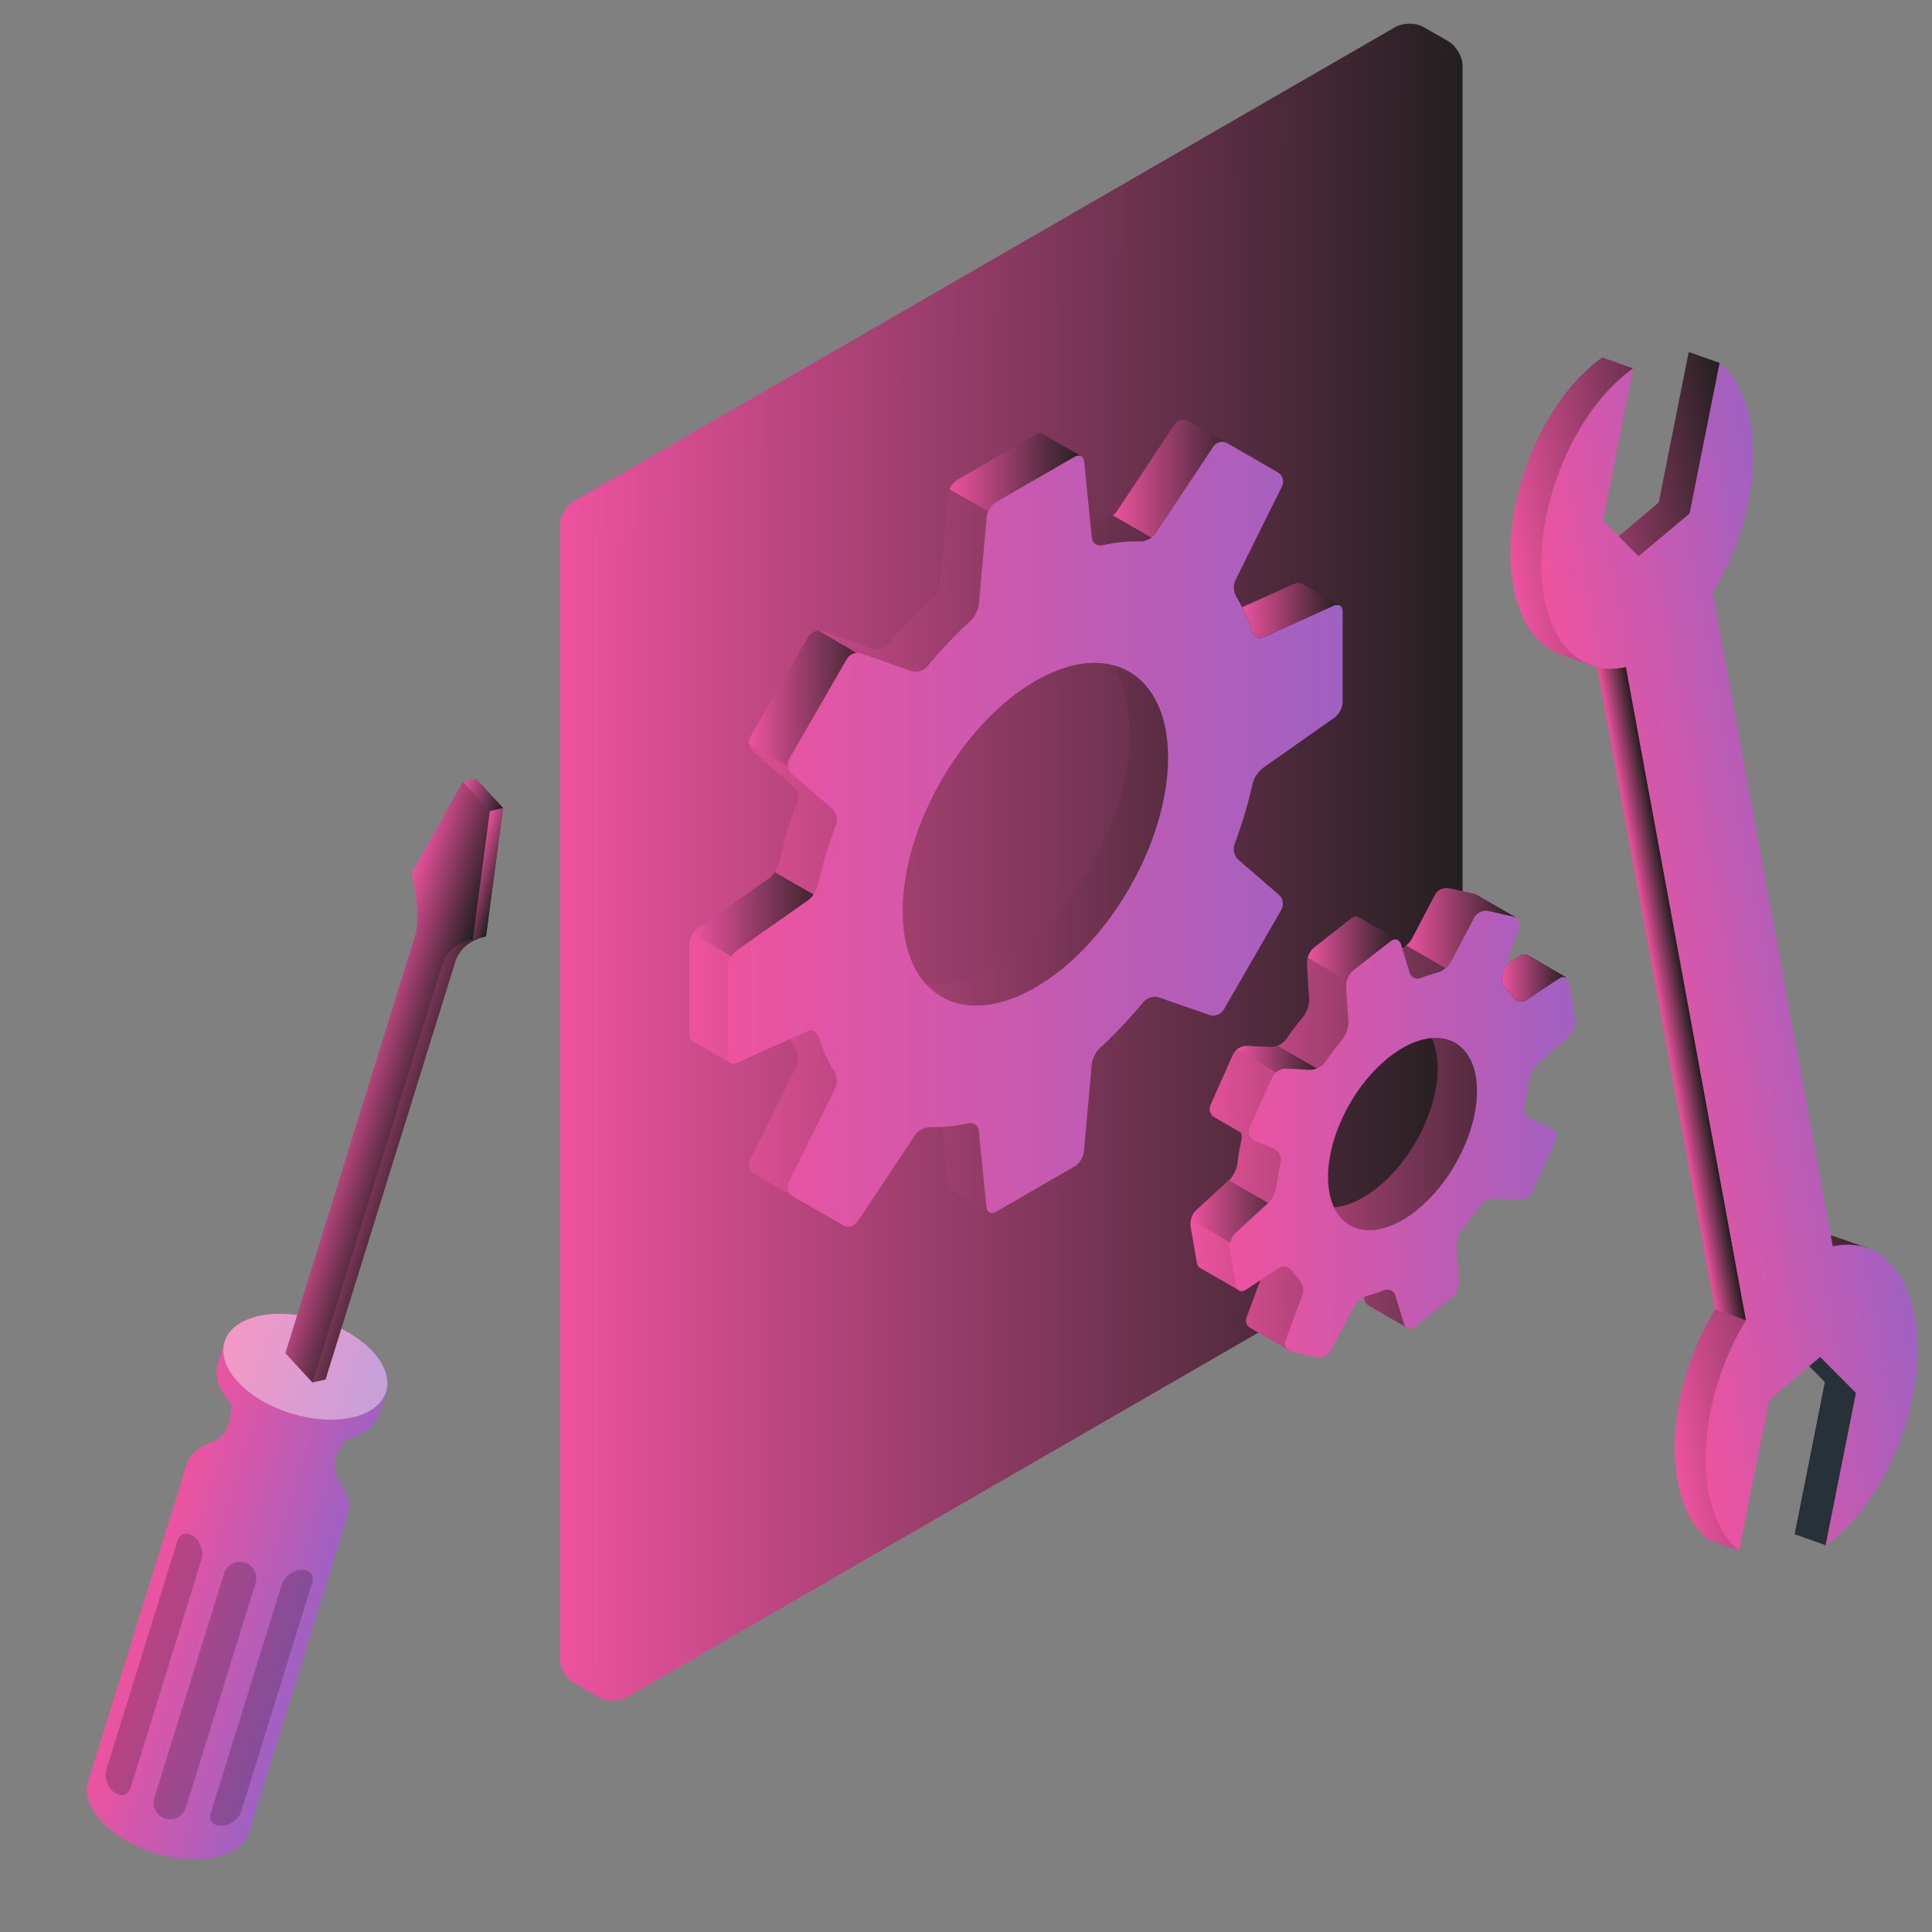
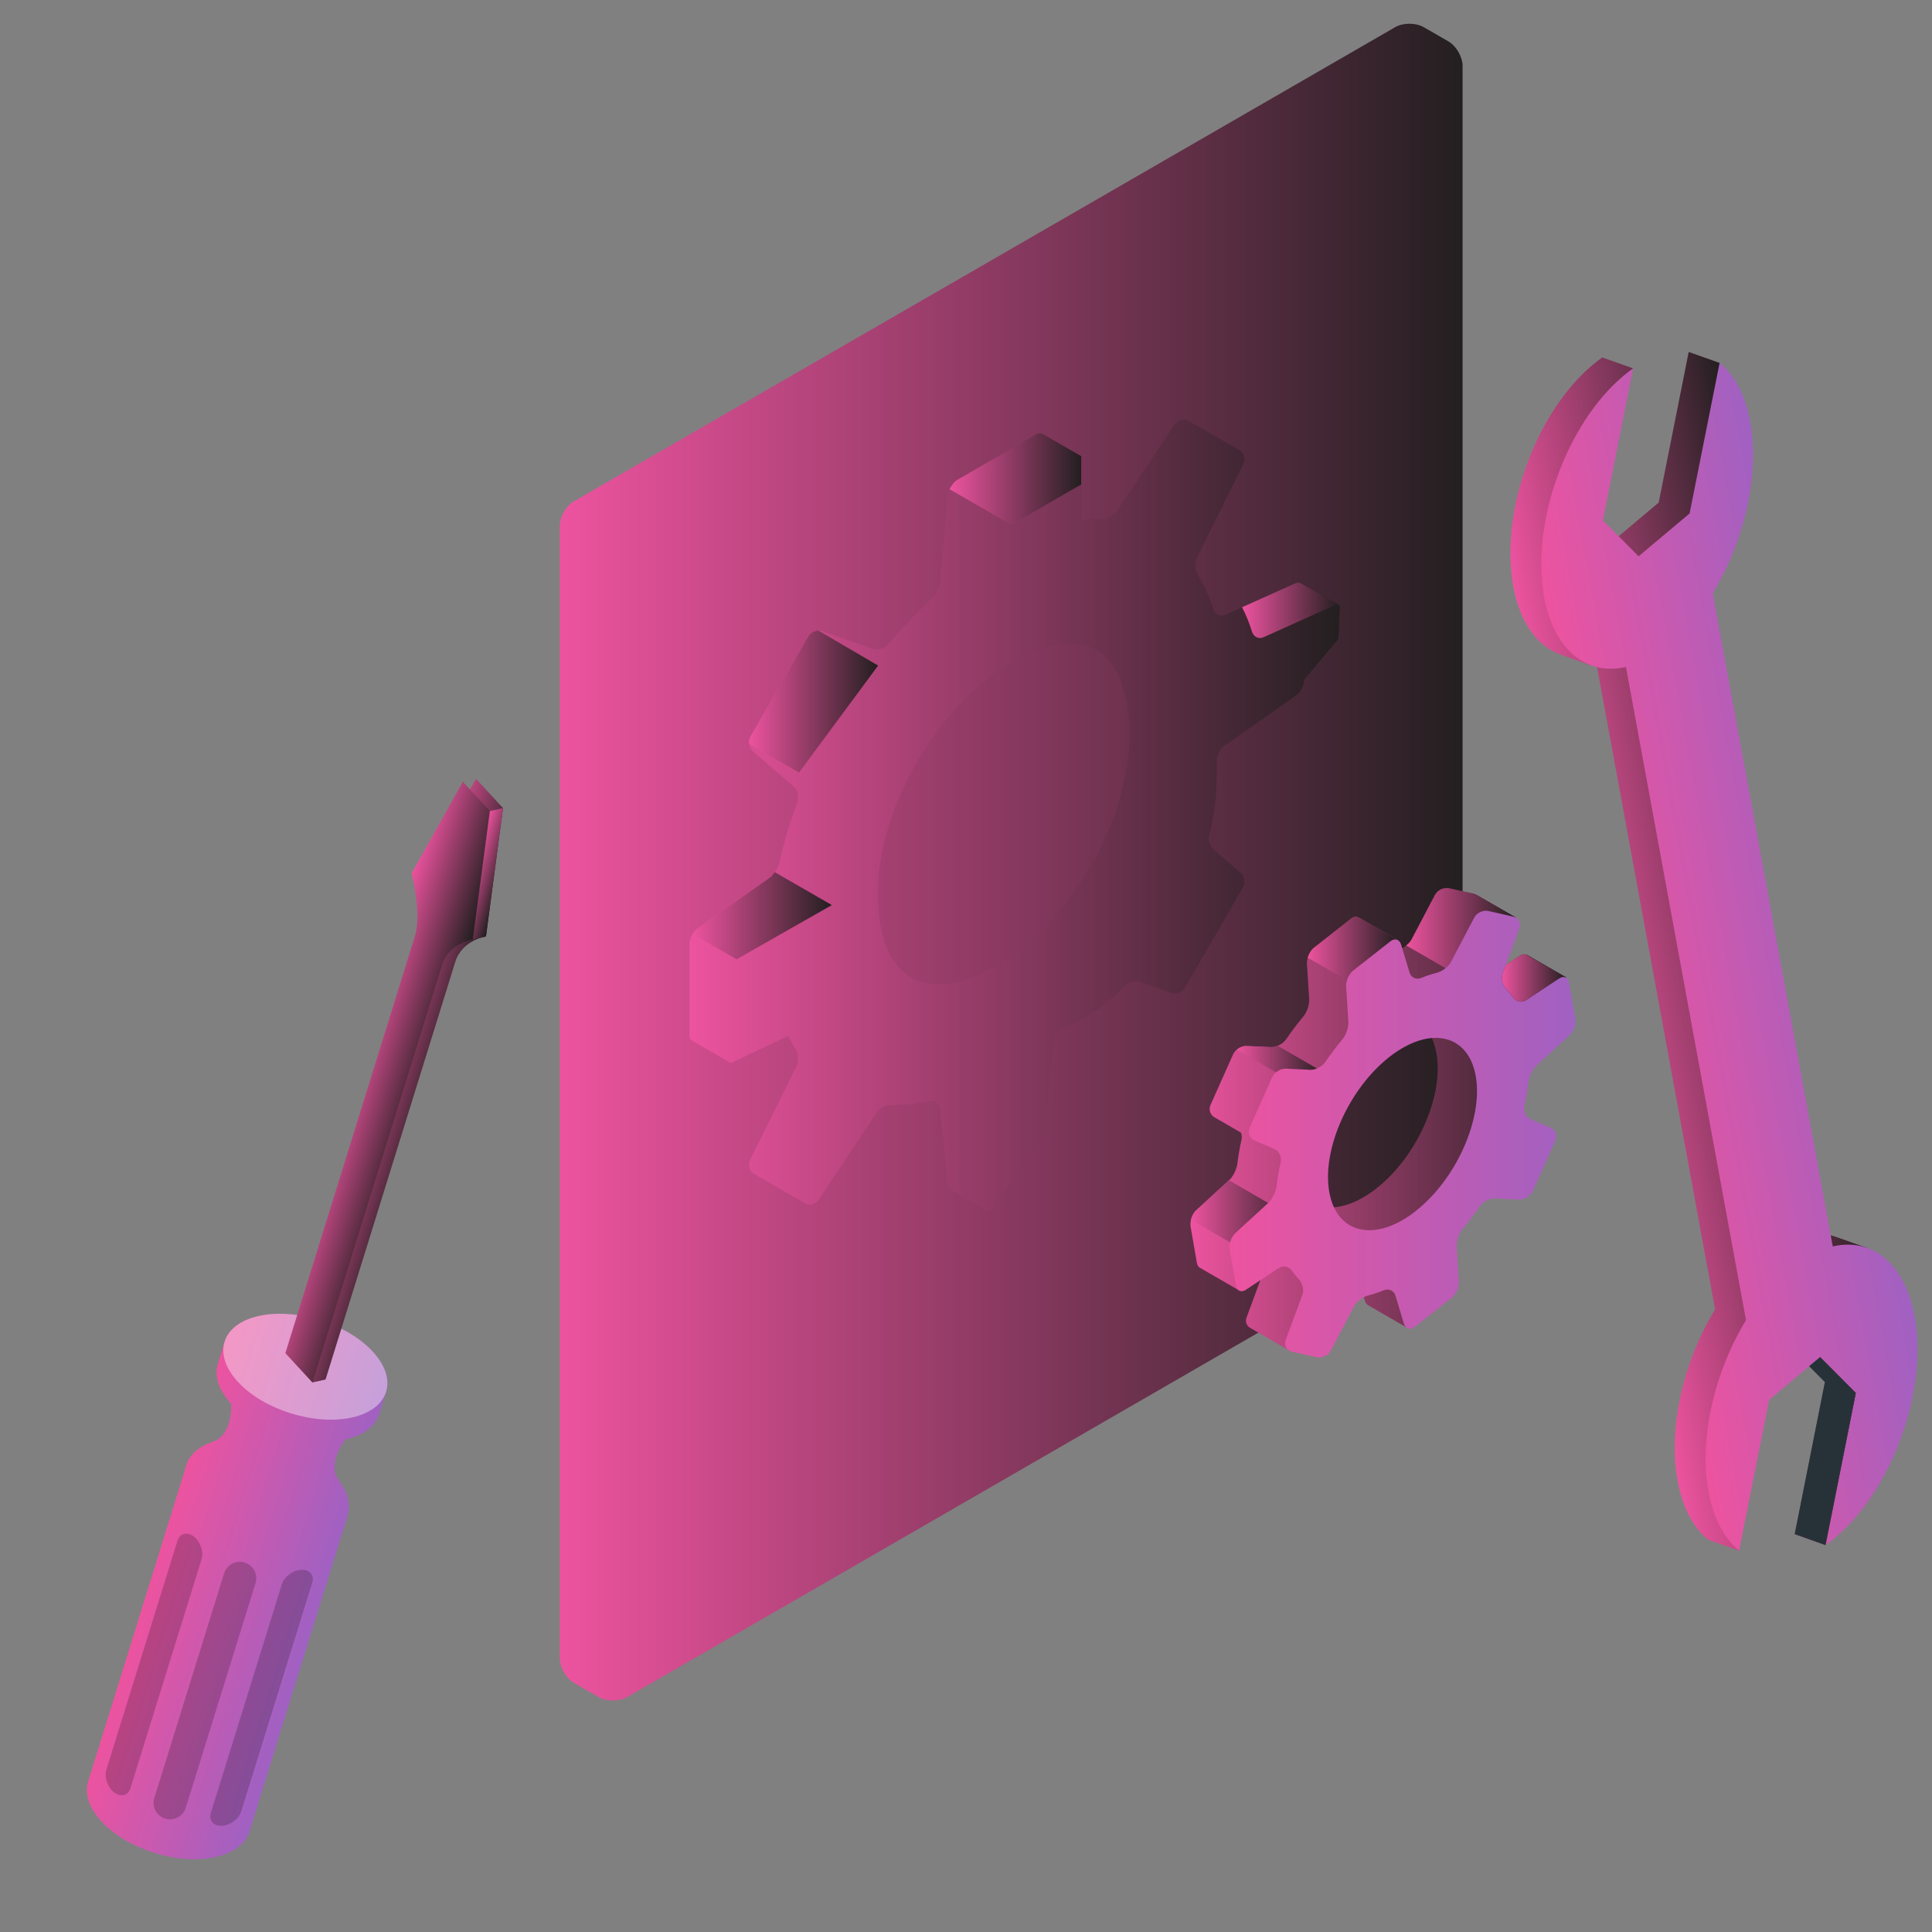
<svg xmlns="http://www.w3.org/2000/svg" xmlns:xlink="http://www.w3.org/1999/xlink" id="Layer_1" version="1.1" viewBox="0 0 3000 3000">
  <rect x="0" y="0" width="3000" height="3000" fill="#808080" stroke="none" />
  <defs>
    <style>
      .st0 {
        fill: url(#New_Gradient_Swatch_copy);
      }

      .st1 {
        fill: url(#_019);
      }

      .st2 {
        fill: url(#New_Gradient_Swatch_copy1);
      }

      .st3 {
        opacity: 0;
      }

      .st4 {
        fill: url(#New_Gradient_Swatch1);
      }

      .st5 {
        fill: url(#_01);
      }

      .st6 {
        fill: #263238;
      }

      .st7 {
        fill: url(#New_Gradient_Swatch_copy3);
      }

      .st8 {
        fill: url(#_011);
      }

      .st8, .st9 {
        opacity: .4;
      }

      .st10 {
        fill: url(#_0111);
      }

      .st11 {
        fill: url(#New_Gradient_Swatch_copy4);
      }

      .st12 {
        fill: url(#_017);
      }

      .st13 {
        fill: url(#New_Gradient_Swatch3);
      }

      .st14 {
        fill: url(#New_Gradient_Swatch2);
      }

      .st15 {
        fill: url(#New_Gradient_Swatch5);
      }

      .st16 {
        fill: url(#New_Gradient_Swatch_copy2);
      }

      .st17 {
        fill: url(#_0115);
      }

      .st18 {
        fill: url(#_0112);
      }

      .st19 {
        fill: url(#_015);
      }

      .st20 {
        opacity: .2;
      }

      .st9 {
        fill: #fff;
      }

      .st21 {
        fill: url(#_014);
      }

      .st22 {
        fill: url(#_016);
      }

      .st23 {
        fill: url(#New_Gradient_Swatch);
      }

      .st24 {
        fill: url(#_0113);
      }

      .st25 {
        fill: url(#_0114);
      }

      .st26 {
        fill: url(#New_Gradient_Swatch4);
      }

      .st27 {
        fill: url(#_018);
      }

      .st28 {
        fill: url(#_012);
        opacity: 0;
      }

      .st29 {
        fill: url(#New_Gradient_Swatch6);
      }

      .st30 {
        fill: url(#_013);
      }

      .st31 {
        fill: url(#_0110);
      }
    </style>
    <linearGradient id="_01" data-name="01" x1="869.2" y1="1338.7" x2="2271.1" y2="1338.7" gradientUnits="userSpaceOnUse">
      <stop offset="0" stop-color="#ed539f" />
      <stop offset="1" stop-color="#231f20" />
    </linearGradient>
    <linearGradient id="_011" data-name="01" x1="875.7" y1="439.7" x2="2270.8" y2="439.7" xlink:href="#_01" />
    <linearGradient id="_012" data-name="01" x1="869.2" y1="1717.7" x2="968.5" y2="1717.7" xlink:href="#_01" />
    <linearGradient id="_013" data-name="01" x1="1848.2" y1="1738" x2="2431.6" y2="1738" xlink:href="#_01" />
    <linearGradient id="_014" data-name="01" x1="1849.3" y1="1885.6" x2="2018.2" y2="1885.6" xlink:href="#_01" />
    <linearGradient id="_015" data-name="01" x1="1920.3" y1="1658.9" x2="2056.1" y2="1658.9" xlink:href="#_01" />
    <linearGradient id="_016" data-name="01" x1="2332" y1="1518.6" x2="2431.6" y2="1518.6" xlink:href="#_01" />
    <linearGradient id="_017" data-name="01" x1="2183.4" y1="1447.3" x2="2353.7" y2="1447.3" xlink:href="#_01" />
    <linearGradient id="_018" data-name="01" x1="2030.6" y1="1477.1" x2="2170.7" y2="1477.1" xlink:href="#_01" />
    <linearGradient id="New_Gradient_Swatch" data-name="New Gradient Swatch" x1="1909.3" y1="1761" x2="2446.4" y2="1761" gradientUnits="userSpaceOnUse">
      <stop offset="0" stop-color="#ed539f" />
      <stop offset="1" stop-color="#a061c2" />
    </linearGradient>
    <linearGradient id="_019" data-name="01" x1="1070.5" y1="1267" x2="2080.5" y2="1267" xlink:href="#_01" />
    <linearGradient id="_0110" data-name="01" x1="1727.9" y1="755.1" x2="1932.4" y2="755.1" xlink:href="#_01" />
    <linearGradient id="_0111" data-name="01" x1="1075.7" y1="1421.8" x2="1291.6" y2="1421.8" xlink:href="#_01" />
    <linearGradient id="_0112" data-name="01" x1="1163.3" y1="1089.4" x2="1363.5" y2="1089.4" xlink:href="#_01" />
    <linearGradient id="_0113" data-name="01" x1="1474.5" y1="743.9" x2="1678.8" y2="743.9" xlink:href="#_01" />
    <linearGradient id="New_Gradient_Swatch1" data-name="New Gradient Swatch" x1="1130.5" y1="1295.4" x2="2084.8" y2="1295.4" xlink:href="#New_Gradient_Swatch" />
    <linearGradient id="_0114" data-name="01" x1="1928.7" y1="947.7" x2="2080.5" y2="947.7" xlink:href="#_01" />
    <linearGradient id="New_Gradient_Swatch2" data-name="New Gradient Swatch" x1="346.1" y1="2609.5" x2="608.6" y2="2609.5" gradientTransform="translate(645.3 -38) rotate(17.3)" xlink:href="#New_Gradient_Swatch" />
    <linearGradient id="New_Gradient_Swatch3" data-name="New Gradient Swatch" x1="346" y1="2296.8" x2="608.5" y2="2296.8" gradientTransform="translate(645.3 -38) rotate(17.3)" xlink:href="#New_Gradient_Swatch" />
    <linearGradient id="New_Gradient_Swatch4" data-name="New Gradient Swatch" x1="346" y1="2149.5" x2="608.6" y2="2149.5" gradientTransform="translate(645.3 -38) rotate(17.3)" xlink:href="#New_Gradient_Swatch" />
    <linearGradient id="New_Gradient_Swatch5" data-name="New Gradient Swatch" x1="346" y1="2113.8" x2="608.6" y2="2113.8" gradientTransform="translate(645.3 -38) rotate(17.3)" xlink:href="#New_Gradient_Swatch" />
    <linearGradient id="New_Gradient_Swatch_copy" data-name="New Gradient Swatch copy" x1="425.8" y1="1648.7" x2="547" y2="1648.7" gradientTransform="translate(645.3 -38) rotate(17.3)" gradientUnits="userSpaceOnUse">
      <stop offset="0" stop-color="#ed539f" />
      <stop offset="1" stop-color="#231f20" />
    </linearGradient>
    <linearGradient id="New_Gradient_Swatch_copy1" data-name="New Gradient Swatch copy" x1="407.6" y1="1653.9" x2="528.8" y2="1653.9" xlink:href="#New_Gradient_Swatch_copy" />
    <linearGradient id="_0115" data-name="01" x1="441.5" y1="1184.1" x2="513.2" y2="1184.1" gradientTransform="translate(645.3 -38) rotate(17.3)" xlink:href="#_01" />
    <linearGradient id="New_Gradient_Swatch_copy2" data-name="New Gradient Swatch copy" x1="495" y1="1298.7" y2="1298.7" xlink:href="#New_Gradient_Swatch_copy" />
    <linearGradient id="New_Gradient_Swatch_copy3" data-name="New Gradient Swatch copy" x1="2386" y1="1470.6" x2="2764.9" y2="1470.6" gradientTransform="translate(-151.8 498.8) rotate(-10.4)" xlink:href="#New_Gradient_Swatch_copy" />
    <linearGradient id="New_Gradient_Swatch_copy4" data-name="New Gradient Swatch copy" x1="2491.3" y1="1514.8" x2="2535.3" y2="1514.8" gradientTransform="translate(-151.8 498.8) rotate(-10.4)" xlink:href="#New_Gradient_Swatch_copy" />
    <linearGradient id="New_Gradient_Swatch6" data-name="New Gradient Swatch" x1="2430" y1="1483.3" x2="2794" y2="1483.3" gradientTransform="translate(-151.8 498.8) rotate(-10.4)" xlink:href="#New_Gradient_Swatch" />
  </defs>
  <g>
    <g>
      <path class="st5" d="M929.7,2635.3l-38.5-22.2c-12.1-7-22-24.1-22-38.1V816.5c0-14,9.8-31.1,22-38.1L2166.6,42.1c12.1-7,31.8-7,44,0l38.5,22.2c12.1,7,22,24,22,38.1v1758.4c0,14-9.8,31.1-22,38.1l-1275.4,736.4c-12.1,7-31.8,7-44,0Z" />
-       <path class="st8" d="M2270.8,98.8c-1.5-11.4-10.8-15.5-21.7-9.1L973.6,826.1c-6,3.5-11.5,9.5-15.5,16.4l-82.4-47.6c4-6.9,9.4-12.9,15.5-16.4L2166.6,42.1c12.2-7,31.9-7,44,0l38.6,22.2c11.1,6.4,20.3,21.3,21.7,34.5Z" />
      <path class="st28" d="M968.5,2637.5c-12,4.7-28.3,3.9-38.9-2.2l-38.5-22.2c-12.2-7-22-24.1-22-38.1V816.5c0-7,2.5-14.7,6.5-21.6l82.4,47.6c-4,6.9-6.4,14.6-6.4,21.6v1758.4c0,12,7.2,17.9,16.8,14.9Z" />
    </g>
    <path class="st30" d="M2370.7,1482.9h0c-2.9-1.6-6.7-1.5-10.6,1.1l-51.3,33.8c-7,4.6-15.8,2.2-20.6-4.6-3.1-4.4-6.4-8.5-10-12.3-5.8-6.1-8.9-16.6-6-24.5l81.6-51.7-60.9-35.1h0c-1.2-.6-2.5-1.2-4-1.6l-38.7-8.7c-8.2-1.8-18,2.7-21.9,10.2l-36.4,69.3c-3.9,7.4-13.8,14.5-22,16.5-.7.2-1.5.5-2.2.7,2.2-6.6,3.2-16.1,3.2-16.1l-61.1-35.3h0c-3.3-1.8-7.5-1.5-11.4,1.6l-58,45.6c-6.6,5.2-11.5,16.2-11,24.6l3.5,55.2c.5,8.4-3.6,20.3-9,26.7-9.5,11.4-18.5,23.3-26.9,35.6-4.7,6.9-15.2,12.4-23.6,12l-37.3-1.8c-8.4-.4-18,5.5-21.4,13.2l-35.1,78.6c-3.1,7-.4,15,6,18.9h0c0,0,41.3,23.9,41.3,23.9,1.3,3.4,1.8,7.1,1,10.7-2.9,12.6-5,25.2-6.5,37.5-1,8.4-6.4,19.8-12.6,25.5l-51.4,47.2c-6.2,5.7-10.1,17-8.6,25.3l9.7,56c.6,3.7,2.3,6.2,4.6,7.6h0s61.3,35.4,61.3,35.4l.8-70.2c7-4.6,15.8-2.2,20.6,4.6,3.1,4.4,6.4,8.5,10,12.3,5.8,6.1,8.9,16.6,6,24.5l-26.2,70.8c-2.3,6.3,0,12.5,5.1,15.7h0c0,0,61.2,35.4,61.2,35.4l16.7-45.6,23.6-58.8c3.9-7.4,13.8-14.5,22-16.5,7.8-2,15.7-4.6,23.8-7.9,7.8-3.2,15.9.3,18.3,8.4l13.1,43.4c1,3.3,2.8,5.5,5,6.8h0s61.4,35.4,61.4,35.4l-10.7-67.9,18.8-14.8c6.6-5.2,11.5-16.2,11-24.6l-3.5-55.2c-.5-8.4,3.6-20.3,9-26.7,9.5-11.4,23.9-17.4,32.3-29.8,4.7-6.9,9.8-18.2,18.2-17.8l37.3,1.8c8.4.4,18-5.5,21.4-13.2l35.1-78.6c3.4-7.7,0-16.6-7.8-19.9l-30.1-12.8c-7.7-3.3-12.2-12.6-10.3-20.8,2.9-12.6,5-25.2,6.5-37.5,1-8.4,6.4-19.8,12.6-25.5l51.4-47.3c4.4-4,7.5-10.9,8.5-17.5l46.7-36.4-60.9-35.1ZM2137.4,1845.3c-62.9,49.4-123,36-134.4-30.1-11.4-66,40.1-149.9,102.9-199.3,62.9-49.4,113.3-45.7,124.7,20.4,11.4,66-30.4,159.6-93.2,209Z" />
    <path class="st21" d="M1908,1832.8l-50.8,46.7c-3.8,3.5-6.5,9-7.8,14.6l75.5,43.6v-4c7.1-4.6,15.8-2.2,20.7,4.6,0,0,0,0,0,0l72.7-42-110.3-63.7Z" />
    <path class="st19" d="M2037.4,1691.4c5.7-8.9,12-17.5,18.7-25.8l-72.4-41.8c-3.6,1.5-7.3,2.4-10.6,2.3l-37.3-1.8c-5.3-.3-11.1,2-15.4,5.6l111.5,64.4,5.6-2.7Z" />
    <path class="st22" d="M2431.6,1518c-2.8-1.6-6.6-1.3-10.5,1.2l-51.4,33.8c-7,4.6-15.7,2.2-20.6-4.7-3.1-4.5-6.4-8.5-10-12.3-5.8-6.1-8.9-16.5-6-24.5l4.9-13.1,22-14.5c4-2.5,7.8-2.7,10.7-1h0c0-.1,60.9,35,60.9,35Z" />
    <path class="st12" d="M2279.9,1503c-.6-.7-1.1-1.5-1.7-2.1-5.8-6.1-8.9-16.6-6-24.5l81.6-51.7-60.9-35.1h0c-1.2-.6-2.5-1.2-4-1.6l-38.7-8.7c-8.2-1.8-18,2.7-21.9,10.2l-36.4,69.3c-1.8,3.3-4.8,6.5-8.3,9.3l82.2,47.5,14.2-12.6Z" />
    <path class="st27" d="M2030.6,1487.1l75.5,43.6,62-56.9c1.8-6.3,2.5-13.9,2.5-13.9l-61.1-35.3h0c-3.3-1.8-7.5-1.5-11.4,1.6l-58,45.6c-4.3,3.4-7.7,9.2-9.5,15.2Z" />
    <path class="st23" d="M2446.1,1581.9l-9.7-56c-1.4-8.3-8.3-11.3-15.3-6.6l-51.3,33.8c-7,4.6-15.8,2.2-20.6-4.6-3.1-4.4-6.4-8.5-10-12.3-5.8-6.1-8.9-16.6-6-24.5l26.2-70.8c2.9-7.9-1.4-15.8-9.6-17.6l-38.7-8.7c-8.2-1.8-18,2.7-21.9,10.2l-36.4,69.3c-3.9,7.4-13.8,14.5-22,16.5-7.8,2-15.7,4.6-23.8,7.9-7.8,3.2-15.9-.3-18.3-8.4l-13.1-43.4c-2.4-8.1-9.8-10.4-16.4-5.2l-58,45.6c-6.6,5.2-11.5,16.2-11,24.6l3.5,55.2c.5,8.4-3.6,20.3-9,26.7-9.5,11.4-18.5,23.3-26.9,35.6-4.7,6.9-15.2,12.4-23.6,12l-37.3-1.8c-8.4-.4-18,5.5-21.4,13.2l-35.1,78.6c-3.4,7.7,0,16.6,7.8,19.9l30.1,12.8c7.7,3.3,12.2,12.6,10.3,20.8-2.9,12.6-5,25.2-6.5,37.5-1,8.4-6.4,19.8-12.6,25.5l-51.4,47.2c-6.2,5.7-10.1,17-8.6,25.3l9.7,56c1.4,8.3,8.3,11.3,15.3,6.6l51.3-33.8c7-4.6,15.8-2.2,20.6,4.6,3.1,4.4,6.4,8.5,10,12.3,5.8,6.1,8.9,16.6,6,24.5l-26.2,70.8c-2.9,7.9,1.4,15.8,9.6,17.6l38.7,8.7c8.2,1.8,18-2.7,21.9-10.2l36.4-69.3c3.9-7.4,13.8-14.5,22-16.5,7.8-2,15.7-4.6,23.8-7.9,7.8-3.2,15.9.3,18.3,8.4l13.1,43.4c2.4,8.1,9.8,10.4,16.4,5.2l58-45.6c6.6-5.2,11.5-16.2,11-24.6l-3.5-55.2c-.5-8.4,3.6-20.3,9-26.7,9.5-11.4,18.5-23.3,26.9-35.6,4.7-6.9,15.2-12.4,23.6-12l37.3,1.8c8.4.4,18-5.5,21.4-13.2l35.1-78.6c3.4-7.7,0-16.6-7.8-19.9l-30.1-12.8c-7.7-3.3-12.2-12.6-10.3-20.8,2.9-12.6,5-25.2,6.5-37.5,1-8.4,6.4-19.8,12.6-25.5l51.4-47.3c6.2-5.7,10.1-17,8.6-25.3ZM2198.4,1880.5c-62.9,49.4-123,36-134.4-30.1-11.4-66,30.4-159.6,93.2-209,62.9-49.4,123-36,134.4,30,11.4,66-30.4,159.6-93.2,209Z" />
    <path class="st1" d="M2080.5,940.4l-60.1-34.7s0,0,0,0c-2.5-1.4-5.8-1.5-9.4.1l-108.6,49c-7.7,3.5-15.6-.4-18.1-8.4-6.3-20-14.5-37.9-24.2-53.8-4.4-7.2-5.4-18.8-1.7-26.3l72.4-146c3.7-7.5.9-17-6.4-21.3l-78.6-45.4c-7.3-4.2-17-1.9-21.6,5.1l-90.2,135.7c-4.7,7-15.2,11.9-23.6,11.7-10.2-.3-20.7.3-31.5,1.5v-99.2l-60.3-34.7h0c-2.7-1.4-6.2-1.2-9.9.9l-122,70.4c-7.3,4.2-13.8,14.4-14.6,22.8l-12.2,135.8c-.8,8.4-6.5,19.7-12.7,25.4-23.7,21.9-46.4,46-67.8,71.7-5.4,6.5-16,9.6-24,6.8l-78.3-27.4c-7.9-2.8-17.8.9-22,8.2l-89.7,155.4c-4.2,7.3-2.4,17.6,3.9,23.1l62.8,54.2c6.4,5.5,9,16.3,6.1,24.2-11.7,31.4-21.2,63.1-28.2,94.6-1.8,8.2-8.7,18.8-15.6,23.7l-111.5,78.5c-6.9,4.8-12.4,15.6-12.4,24v140.9c0,4.3,1.7,7.5,4.3,9.1,0,0,0,0,0,0l60.1,34.7,89.3-42.2c3.5,7.2,7.1,14.2,11.1,20.7,4.4,7.2,5.4,18.8,1.6,26.3l-72.4,146c-3.7,7.5-.9,17,6.4,21.3l78.6,45.4c7.3,4.2,17,1.9,21.6-5.1l90.2-135.7c4.7-7,15.2-11.9,23.6-11.7,18.7.5,38.3-1.4,58.7-6,8.2-1.8,15.4,3.1,16.3,11.5l11.9,118.5c.4,4,2.2,6.9,4.7,8.3h0s60,34.6,60,34.6l72.1-105.8c7.3-4.2,13.8-14.4,14.6-22.8l12.2-135.8c.8-8.4,7.9-17.3,15.6-20.5,34.9-14.6,70.1-39.8,94.8-66.5,5.7-6.2,16.4-9.3,24.3-6.5l48.1,16.9c7.9,2.8,17.8-.8,22-8.1l89.7-155.4c4.2-7.3,2.4-17.6-3.9-23.1l-41.3-35.6c-6.4-5.5-9-16.3-6.7-24.4,9.9-34.8,12.2-80.2,11.2-112.6-.2-8.4,4.8-19.1,11.7-24l111.5-78.5c6.9-4.8,12.5-15.6,12.5-24l53.3-63.9,2.4-51.5ZM1547.7,1498.8c-113.8,65.7-184.6,19.1-184.6-112.4s94.1-292.5,207.9-358.2c113.8-65.7,182.8-17.9,182.8,113.5s-92.3,291.3-206.1,357Z" />
-     <path class="st31" d="M1906.8,768.6l23.9-48.3c3.7-7.5.9-17-6.4-21.3l-78.6-45.4c-7.3-4.2-17-1.9-21.6,5.1l-90.2,135.7c-1.5,2.2-3.6,4.1-6,5.8l101,58.3,77.9-89.9Z" />
    <path class="st10" d="M1203.1,1354.2c-2.6,3.7-5.6,7-8.6,9.2l-111.5,78.5c-2.8,2-5.3,5-7.3,8.4l68,39.3,148-84.2-88.6-51.1Z" />
    <path class="st18" d="M1270.8,979.2c-6.3.2-12.6,3.6-15.7,9.1l-89.7,155.4c-2,3.4-2.5,7.4-2,11.3l77.3,44.6,122.8-166.1-92.7-54.3Z" />
    <path class="st24" d="M1474.5,759.7l95.7,55.2,108.7-62.7v-43.8l-60.3-34.7h0c-2.7-1.4-6.2-1.2-9.9.9l-122,70.4c-5,2.9-9.5,8.7-12.2,14.7Z" />
-     <path class="st4" d="M2084.8,1090.3v-140.9c0-8.4-6.2-12.4-13.9-9l-108.6,49c-7.7,3.5-15.6-.4-18.1-8.4-6.3-20-14.5-37.9-24.2-53.8-4.4-7.2-5.4-18.8-1.6-26.3l72.4-146c3.7-7.5.9-17-6.4-21.3l-78.6-45.4c-7.3-4.2-17-1.9-21.6,5.1l-90.2,135.7c-4.7,7-15.2,11.9-23.6,11.7-18.7-.5-38.3,1.4-58.7,6-8.2,1.8-15.4-3.1-16.3-11.5l-11.9-118.5c-.8-8.4-7.4-11.7-14.7-7.5l-122,70.4c-7.3,4.2-13.8,14.4-14.6,22.8l-12.2,135.8c-.8,8.4-6.5,19.7-12.7,25.4-23.7,21.9-46.4,46-67.8,71.7-5.4,6.5-16,9.6-24,6.8l-78.3-27.4c-7.9-2.8-17.8.9-22,8.2l-89.7,155.4c-4.2,7.3-2.4,17.6,3.9,23.1l62.8,54.2c6.4,5.5,9,16.3,6.1,24.2-11.6,31.4-21.2,63.1-28.2,94.6-1.8,8.2-8.7,18.8-15.6,23.7l-111.5,78.5c-6.9,4.8-12.5,15.6-12.5,24v140.9c0,8.4,6.2,12.4,13.9,9l108.6-49c7.7-3.5,15.6.4,18.1,8.4,6.3,20,14.5,37.9,24.2,53.9,4.4,7.2,5.4,18.8,1.6,26.3l-72.4,146c-3.7,7.5-.9,17,6.4,21.3l78.6,45.3c7.3,4.2,17,1.9,21.6-5.1l90.2-135.7c4.7-7,15.2-11.9,23.6-11.7,18.7.5,38.3-1.5,58.7-6,8.2-1.8,15.4,3.1,16.3,11.5l11.9,118.5c.8,8.4,7.4,11.7,14.7,7.5l122-70.4c7.3-4.2,13.8-14.4,14.6-22.8l12.2-135.8c.8-8.4,6.5-19.7,12.7-25.4,23.7-21.9,46.4-46,67.8-71.7,5.4-6.5,16-9.6,24-6.8l78.3,27.3c7.9,2.8,17.8-.9,22-8.2l89.7-155.4c4.2-7.3,2.4-17.6-3.9-23.1l-62.8-54.2c-6.4-5.5-9-16.3-6.1-24.2,11.7-31.4,21.2-63.1,28.2-94.6,1.8-8.2,8.7-18.8,15.6-23.7l111.5-78.5c6.9-4.8,12.5-15.6,12.5-24ZM1607.7,1533.4c-113.8,65.7-206.1,12.4-206.1-119s92.3-291.3,206.1-357c113.8-65.7,206.1-12.4,206.1,119s-92.3,291.3-206.1,357Z" />
    <path class="st25" d="M2080.5,940.4h0c-2.4-1.5-5.9-1.6-9.6.1l-108.6,48.9c-7.6,3.5-15.5-.3-18.1-8.3-4.3-13.7-9.4-26.4-15.5-38.2l82.2-37c3.7-1.6,7-1.5,9.4-.1h0c0-.1,60.2,34.6,60.2,34.6Z" />
  </g>
  <g>
    <path class="st14" d="M540,2353l-250.6-77.8-151.6,488.1c-7.2,19-1.2,42.3,19.8,65.1,40.2,43.5,119.6,68.1,177.3,55.1,28.9-6.5,46.9-21.3,52.6-39.8h0s152.4-490.6,152.4-490.6Z" />
    <path class="st13" d="M527.4,2300.5h.1c-22.1-26.7,8.8-65.4,8.8-65.4l-177.3-55.1s3.2,49-29.8,59h.1c-47,16.6-56.4,58.6-19.3,98.8,40.2,43.5,119.6,68.1,177.3,55.1,53.3-12.1,69.4-52,40-92.3Z" />
    <path class="st3" d="M527.4,2300.5h.1c-22.1-26.7,8.8-65.4,8.8-65.4l-177.3-55.1s3.2,49-29.8,59h.1c-47,16.6-56.4,58.6-19.3,98.8,40.2,43.5,119.6,68.1,177.3,55.1,53.3-12.1,69.4-52,40-92.3Z" />
    <path class="st3" d="M524.7,2255.2c4.9-11.7,11.6-20.2,11.6-20.2l-177.3-55.1s.6,10.7-2,23.1c39.9,39.6,112.3,62.1,167.7,52.2Z" />
    <path class="st26" d="M599.6,2161.2l-14.8-4.6c-3.8-7.9-9.3-15.9-16.6-23.9-40.2-43.5-119.6-68.1-177.3-55.1-10.6,2.4-19.6,5.9-27.2,10.3l-14.8-4.6-10.6,34.1h0c-5.8,18.5.7,40.9,20.8,62.6,40.2,43.5,119.6,68.1,177.3,55.1,28.9-6.5,46.9-21.3,52.6-39.8h0l10.6-34.1Z" />
    <path class="st15" d="M369.6,2145.9c40.2,43.5,119.6,68.1,177.3,55.1,57.7-13.1,72-58.9,31.8-102.4-40.2-43.5-119.6-68.1-177.3-55.1-57.7,13.1-72,58.9-31.8,102.4Z" />
    <path class="st9" d="M369.6,2145.9c40.2,43.5,119.6,68.1,177.3,55.1,57.7-13.1,72-58.9,31.8-102.4-40.2-43.5-119.6-68.1-177.3-55.1-57.7,13.1-72,58.9-31.8,102.4Z" />
    <path class="st20" d="M256.4,2823.9h0c-13.5-4.2-21-18.5-16.8-32l108.3-348.7c4.2-13.5,18.5-21,32-16.9h0c13.5,4.2,21,18.5,16.9,32l-108.3,348.7c-4.2,13.5-18.5,21-32,16.9Z" />
    <path class="st20" d="M344.4,2835.1h0c-13,.6-20.6-8.3-17-20l110.3-355.2c3.6-11.7,17.1-21.7,30.1-22.3h0c13-.6,20.6,8.3,17,20l-110.3,355.2c-3.6,11.7-17.1,21.7-30.1,22.3Z" />
    <path class="st20" d="M177.4,2783.3h0c10.4,7.9,21.7,4.8,25.3-6.9l110.3-355.2c3.6-11.7-1.8-27.6-12.2-35.4h0c-10.4-7.9-21.7-4.8-25.3,6.9l-110.3,355.2c-3.6,11.7,1.8,27.6,12.2,35.4Z" />
    <path class="st0" d="M781.1,1254.8l-42-45.5-79.5,142s15.9,62.8,5.3,96.9l-201.4,648.4,21.6,50.1,20.4-4.6,201.4-648.4c10.6-34.1,47.7-39.6,47.7-39.6l26.5-199.3Z" />
    <path class="st2" d="M760.7,1259.4l-42-45.5-79.5,142s15.9,62.8,5.3,96.9l-201.4,648.4,42,45.5,201.4-648.4c10.6-34.1,47.7-39.6,47.7-39.6l26.5-199.3Z" />
-     <polygon class="st17" points="718.7 1214 739.2 1209.4 781.2 1254.8 760.8 1259.4 718.7 1214" />
    <polygon class="st16" points="781.1 1254.8 760.7 1259.4 734.2 1458.7 754.6 1454.1 781.1 1254.8" />
  </g>
  <g>
    <path class="st7" d="M2670.1,639.5c-4.1-23.4,9.3-59.7,0-76l-47.9-17-46.6,233.9-79.2,66.5-55.4-55.7,94.9-219.2-47.9-17c-5,3.5-10,7.4-15,11.6-88.5,74.3-143.8,227.5-123.5,342.2,10.2,57.9,37.7,94.7,73.8,107.6h0s47.7,17,47.7,17l2.6-14c1.1-.2,2.1-.3,3.2-.5l186.4,1014.3c-48.3,78.8-73.1,181.7-58.5,264.6,7.6,43,24.7,74.4,47.8,93.1l47.9,17-1.2-251,79.2-66.5,55.4,55.7-47,236.2,47.9,17s110.9-256.2,90.6-370.9c-6-33.7-17.8-60.1-33.8-79l9.1-11.1-47.5-16.9h0c-16.8-6.3-35.5-7.5-55.2-3l-186.4-1014.3c48.3-78.8,73.1-181.7,58.5-264.6Z" />
-     <polygon class="st11" points="2663.2 2033.1 2711.1 2050.1 2524.7 1035.8 2476.8 1018.8 2663.2 2033.1" />
    <path class="st29" d="M2845.9,1935.4l-186.4-1014.3c48.3-78.8,73.1-181.7,58.5-264.6-7.6-43-24.7-74.4-47.8-93.1l-46.6,233.9-79.2,66.5-55.4-55.7,47-236.2c-5,3.5-10,7.4-15,11.6-88.5,74.3-143.8,227.5-123.5,342.2,14.9,84.1,66.2,123.8,127.3,110l186.4,1014.3c-48.3,78.8-73.1,181.7-58.5,264.6,7.6,43,24.7,74.4,47.8,93.1l46.6-233.9,79.2-66.5,55.4,55.7-47,236.2c5-3.5,10-7.4,15-11.6,88.5-74.3,143.8-227.5,123.5-342.2-14.9-84.1-66.2-123.8-127.3-110Z" />
    <polygon class="st6" points="2809.4 2121.4 2826.3 2107.3 2881.7 2163 2834.7 2399.2 2786.8 2382.2 2833.8 2146 2809.4 2121.4" />
  </g>
</svg>